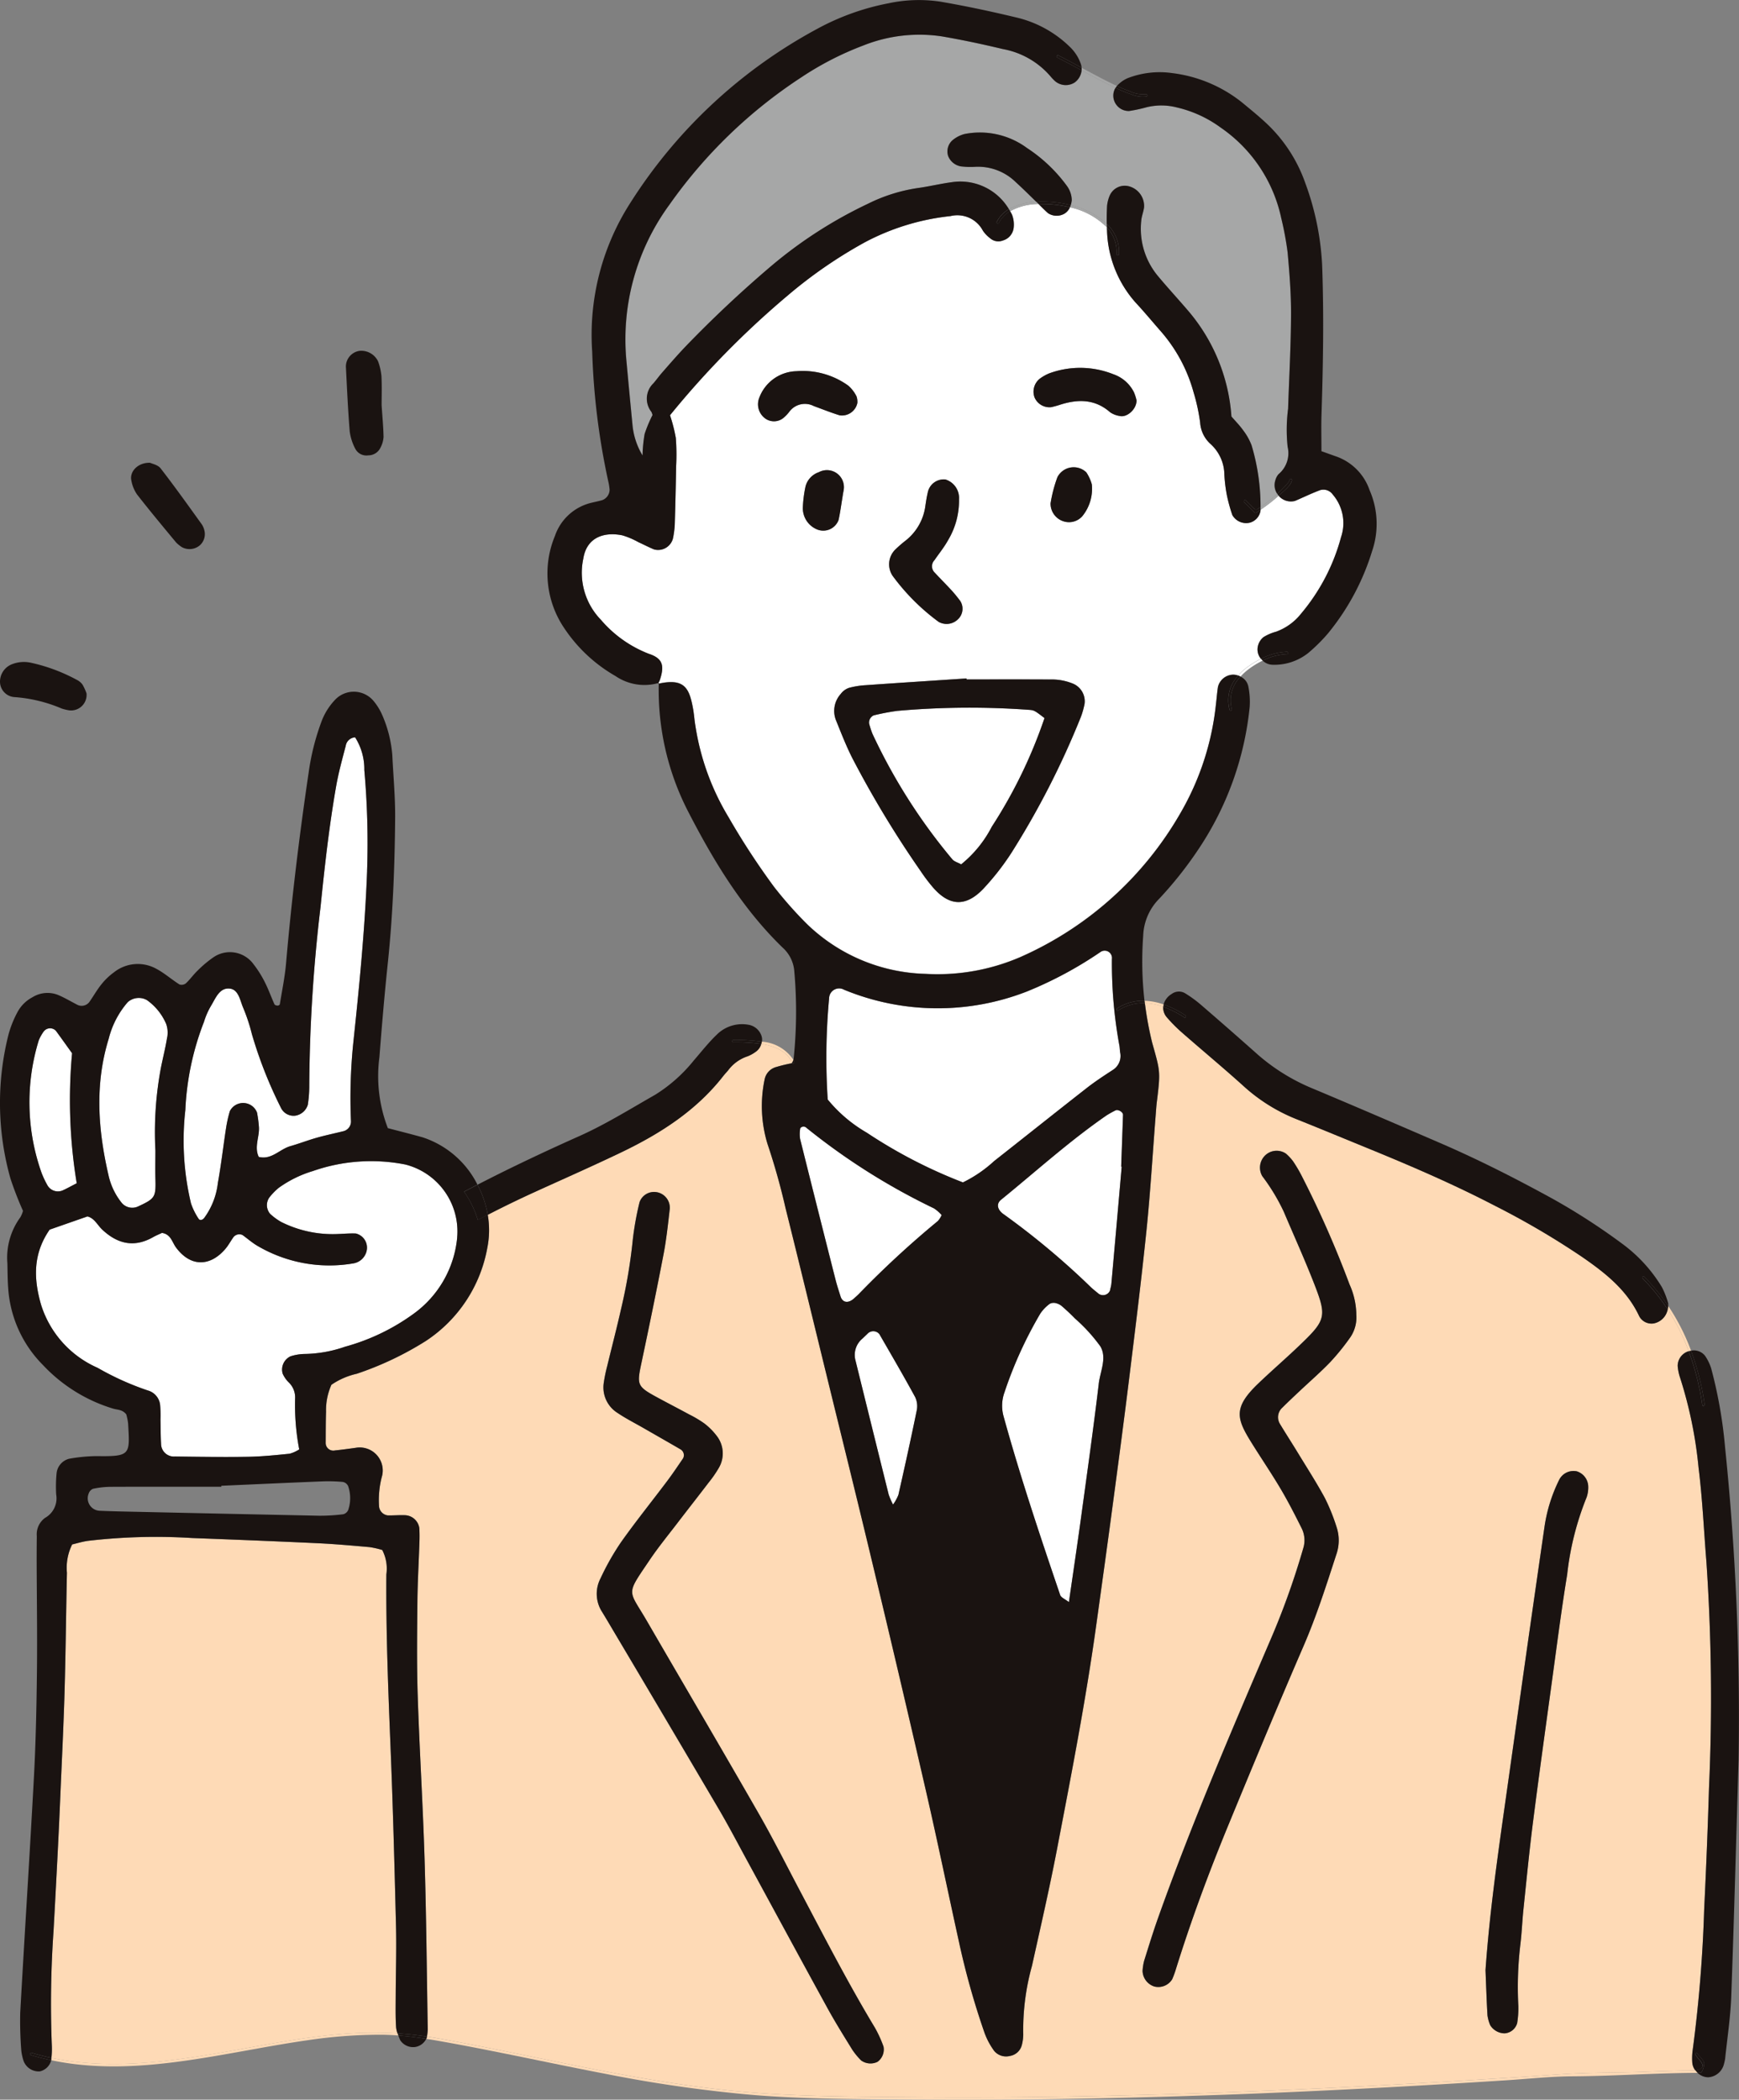
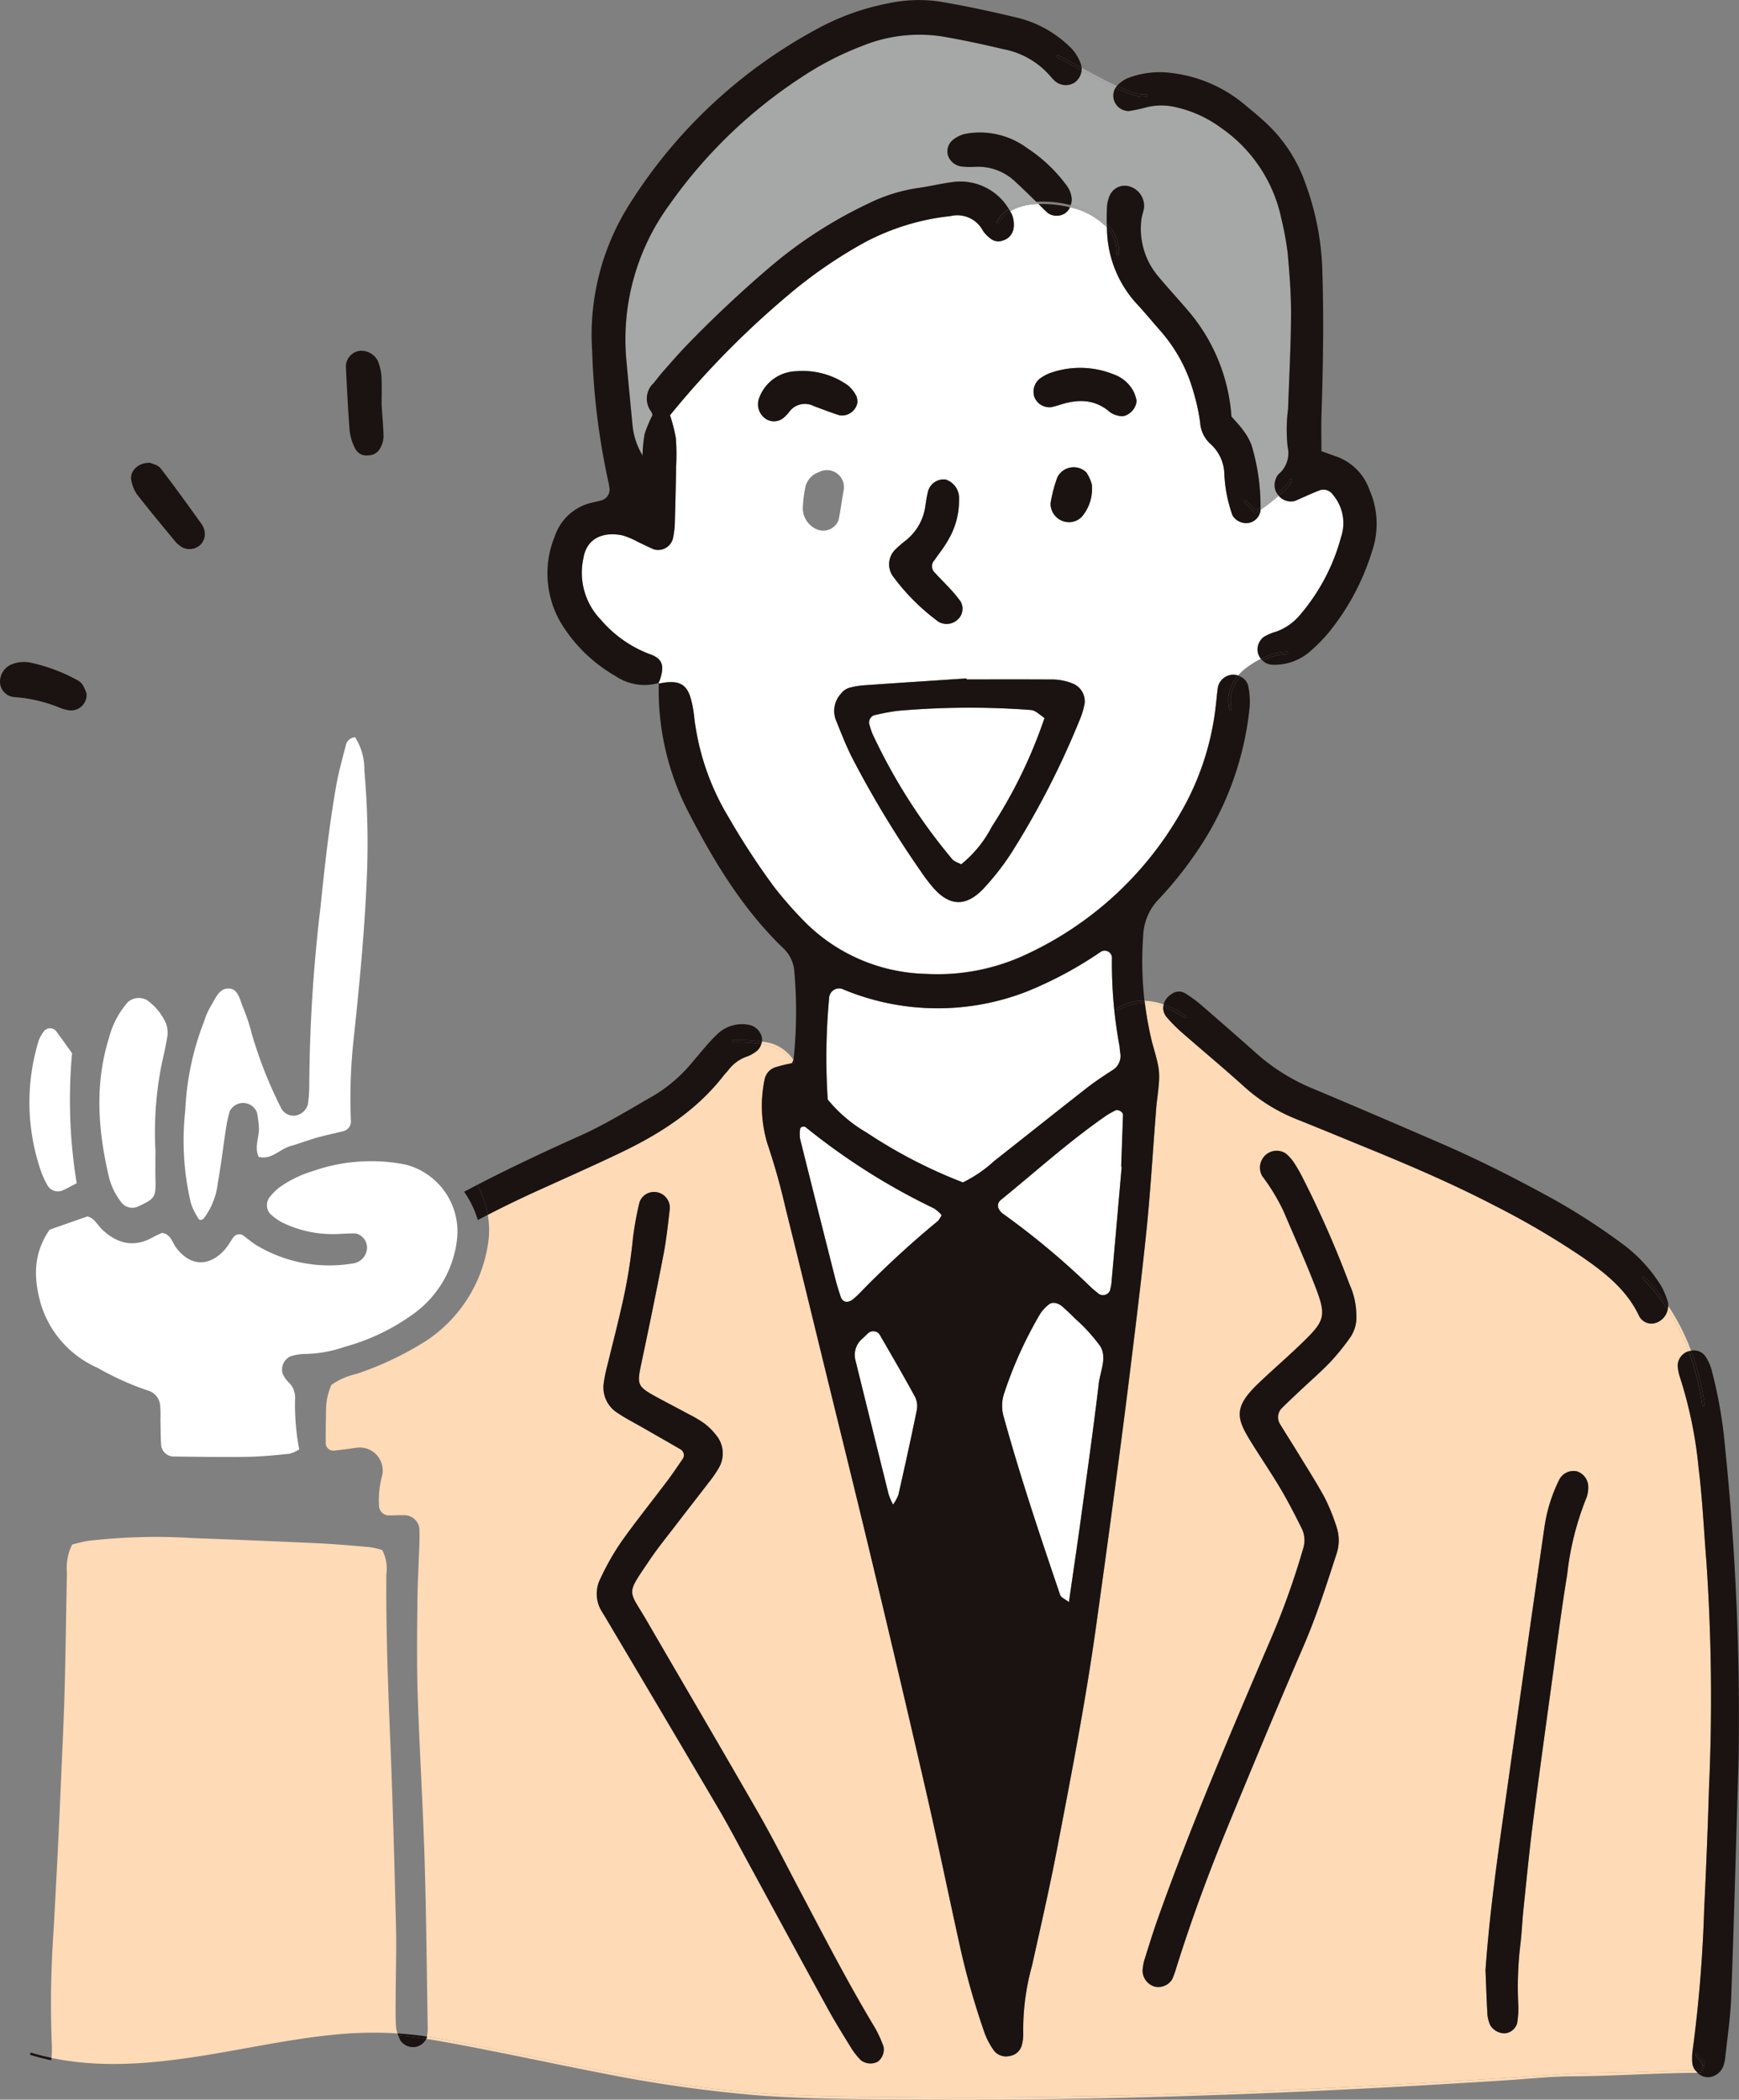
<svg xmlns="http://www.w3.org/2000/svg" width="198.836" height="240" viewBox="0 0 198.836 240">
  <rect x="0" y="0" width="198.836" height="240" fill="#808080" stroke="none" />
  <defs>
    <clipPath id="a">
      <rect width="198.836" height="240" fill="none" />
    </clipPath>
  </defs>
  <g clip-path="url(#a)">
    <path d="M387.776,301.022c.583.043.656.1,1.756.941a55.553,55.553,0,0,1-6.027,12.419,13.448,13.448,0,0,1-3.5,4.3c-.368-.2-.809-.315-1.03-.594a64.982,64.982,0,0,1-9.128-14.356,10.635,10.635,0,0,1-.366-1.13.908.908,0,0,1,.509-.944,25.755,25.755,0,0,1,2.719-.519,93.933,93.933,0,0,1,15.066-.116" transform="translate(-270.105 -219.885)" fill="#fff" />
    <path d="M256.361,141.228c.605-1.753.371-2.568-1.256-3.1a13.682,13.682,0,0,1-5.449-3.873,7.72,7.72,0,0,1-2.017-6.981c.4-2.523,2.477-3.087,4.478-2.673a9.036,9.036,0,0,1,1.821.775c.6.272,1.186.584,1.8.834a1.757,1.757,0,0,0,2.151-1.24,10.74,10.74,0,0,0,.21-1.571c.07-2.254.118-4.507.159-6.764a24.566,24.566,0,0,0-.04-3.179,18.457,18.457,0,0,0-.662-2.584A102.018,102.018,0,0,1,270.988,97.2a52.988,52.988,0,0,1,8.821-6.089,26.9,26.9,0,0,1,9.811-3.007,3.3,3.3,0,0,1,3.709,1.659,3.444,3.444,0,0,0,.812.855,1.419,1.419,0,0,0,1.484.274,1.711,1.711,0,0,0,1.224-1.431,3.122,3.122,0,0,0-.194-1.538c-.067-.129-.134-.258-.21-.382a6.8,6.8,0,0,1,3.246-.818c.36.352.713.721,1.092,1.052a1.794,1.794,0,0,0,1.874.046,1.571,1.571,0,0,0,.621-.726,8.493,8.493,0,0,1,4.225,2.294c0,.108.008.212.016.32a12.92,12.92,0,0,0,3.292,8.3c.992,1.065,1.917,2.189,2.878,3.281a17.693,17.693,0,0,1,3.722,6.933,21.856,21.856,0,0,1,.756,3.477,3.6,3.6,0,0,0,1.164,2.426,4.789,4.789,0,0,1,1.605,3.5,16.947,16.947,0,0,0,.285,2.361,18.277,18.277,0,0,0,.627,2.283,1.814,1.814,0,0,0,2.02.866,1.688,1.688,0,0,0,1.207-1.415v-.051a17.5,17.5,0,0,0,2.065-1.608.836.836,0,0,0,.062.075,1.839,1.839,0,0,0,1.8.522c.968-.409,1.917-.879,2.9-1.24a1.306,1.306,0,0,1,1.417.5,5.009,5.009,0,0,1,.957,4.868,22.685,22.685,0,0,1-4.569,8.746,6.43,6.43,0,0,1-2.859,2.068,5.353,5.353,0,0,0-1.447.624,1.872,1.872,0,0,0-.624.976,1.657,1.657,0,0,0,.339,1.5,10.843,10.843,0,0,0-1.627,1.006,6.136,6.136,0,0,0-.976.9,1.691,1.691,0,0,0-.605-.1,1.828,1.828,0,0,0-1.705,1.4c-.1.654-.148,1.315-.229,1.971a31.212,31.212,0,0,1-4.031,12.4,39.459,39.459,0,0,1-18.317,16.5,23.877,23.877,0,0,1-10.87,1.926,20.231,20.231,0,0,1-13.616-5.763,45.967,45.967,0,0,1-3.684-4.168,84.352,84.352,0,0,1-5.22-7.99,28.526,28.526,0,0,1-3.779-10.4c-.116-.654-.151-1.32-.269-1.971-.428-2.383-.992-3.523-3.924-2.88v-.086a.327.327,0,0,1-.048.013,1.471,1.471,0,0,0,.137-.255M310.9,109.174a5.625,5.625,0,0,0-.3-.939,4.129,4.129,0,0,0-2.34-2.049,10.249,10.249,0,0,0-7.393-.086,5.226,5.226,0,0,0-1.027.589,1.9,1.9,0,0,0-.605,2.133,1.854,1.854,0,0,0,1.907,1.124,11.457,11.457,0,0,0,1.143-.32c2.014-.613,3.91-.584,5.6.906a2.627,2.627,0,0,0,1.092.42c.8.207,1.92-.734,1.926-1.778m-6.21,13.24a4.957,4.957,0,0,0,1.092-3.649,4.779,4.779,0,0,0-.632-1.374,2.092,2.092,0,0,0-3.3.551,15.719,15.719,0,0,0-.785,3,2.118,2.118,0,0,0,1.5,2.055,2.032,2.032,0,0,0,2.127-.586m.261,21.439a2.187,2.187,0,0,0-1.245-2.27,6.341,6.341,0,0,0-2.711-.508c-3.179-.022-6.358-.008-9.536-.008,0-.038-.005-.075-.005-.113-3.835.253-7.667.5-11.5.769a9.356,9.356,0,0,0-1.952.312,1.98,1.98,0,0,0-.928.688,2.9,2.9,0,0,0-.559,2.974c.594,1.471,1.17,2.956,1.885,4.367a117.5,117.5,0,0,0,7.81,12.911,19.413,19.413,0,0,0,1.439,1.9c1.864,2.13,3.754,2.211,5.747.1a29.109,29.109,0,0,0,3.173-4.058,95.82,95.82,0,0,0,7.95-15.539,8.98,8.98,0,0,0,.433-1.525m-14.509-9.63a1.647,1.647,0,0,0,.274-2.149c-.315-.42-.645-.828-1-1.216-.624-.675-1.277-1.326-1.9-2a1,1,0,0,1-.03-1.417c.519-.761,1.113-1.479,1.554-2.283a8.787,8.787,0,0,0,1.256-4.685,2.209,2.209,0,0,0-1.546-2.251,1.857,1.857,0,0,0-2.025,1.474c-.121.511-.2,1.033-.277,1.552a6.048,6.048,0,0,1-2.316,4,13.648,13.648,0,0,0-1.183,1.041,2.368,2.368,0,0,0-.261,2.921,24.448,24.448,0,0,0,5.276,5.282,1.846,1.846,0,0,0,2.178-.264m-11.467-24.761a1.958,1.958,0,0,0-.1-.758,3.96,3.96,0,0,0-.936-1.218A8.91,8.91,0,0,0,272,105.834a4.654,4.654,0,0,0-4.233,3.02,2.009,2.009,0,0,0,.734,2.423,1.711,1.711,0,0,0,2.154-.221,4,4,0,0,0,.533-.576,2.214,2.214,0,0,1,2.816-.659c.982.355,1.95.748,2.947,1.054a1.8,1.8,0,0,0,2.028-1.415m-1.56,9.91a1.943,1.943,0,0,0-2.848-1.993,2.336,2.336,0,0,0-1.53,1.649,14.408,14.408,0,0,0-.3,2.326,2.622,2.622,0,0,0,1.53,2.525,1.864,1.864,0,0,0,2.552-1.038c.191-.858.3-1.735.533-3.138,0,0,0-.011.005-.019v0c.013-.056.038-.183.054-.309" transform="translate(-180.944 -63.405)" fill="#fff" />
    <path d="M432.691,587.171c-2.3-6.764-4.569-13.538-6.473-20.428a4.506,4.506,0,0,1,.1-2.73,47.048,47.048,0,0,1,4.1-9.012,4.479,4.479,0,0,1,1.086-1.121.963.963,0,0,1,.723-.065,1.655,1.655,0,0,1,.691.366c.5.436.984.885,1.444,1.364a19.067,19.067,0,0,1,2.926,3.206c.775,1.312-.019,2.851-.188,4.268-.61,5.126-1.334,10.238-2.033,15.351-.43,3.141-.9,6.277-1.38,9.609-.452-.352-.9-.519-1-.807" transform="translate(-311.473 -404.849)" fill="#fff" />
    <path d="M370.321,573.361a2.437,2.437,0,0,1,.177,1.53c-.659,3.222-1.369,6.433-2.095,9.639a5.007,5.007,0,0,1-.613,1.113,8.192,8.192,0,0,1-.5-1.149q-1.912-7.66-3.795-15.326a2.42,2.42,0,0,1,.791-2.493c.194-.18.379-.366.57-.543a.9.9,0,0,1,1.372.029c1.38,2.391,2.773,4.774,4.093,7.2" transform="translate(-265.679 -413.664)" fill="#fff" />
    <path d="M340.679,478.91a74.576,74.576,0,0,0,14.689,9.292,4.462,4.462,0,0,1,.869.764,2.775,2.775,0,0,1-.43.675,109.191,109.191,0,0,0-9.023,8.324c-.186.186-.385.36-.581.538-.651.584-1.3.481-1.528-.245-.2-.629-.406-1.258-.57-1.9q-2.041-8.056-4.058-16.12a3.8,3.8,0,0,1,.016-1.156c.005-.078.14-.186.231-.207a.515.515,0,0,1,.385.035" transform="translate(-248.567 -350.076)" fill="#fff" />
    <path d="M437.727,471.868c.288-.159.879.175.869.506-.065,1.974-.14,3.945-.21,5.916l.059.008q-.589,6.7-1.181,13.393c-.024.261-.11.514-.159.772a.868.868,0,0,1-1.286.368c-.3-.255-.621-.495-.906-.766a88.168,88.168,0,0,0-10.007-8.361c-.586-.414-.893-1.108-.25-1.63,3.988-3.243,7.8-6.7,12.043-9.63a10.874,10.874,0,0,1,1.027-.576" transform="translate(-310.191 -344.938)" fill="#fff" />
    <path d="M384.94,415.66a1.89,1.89,0,0,1-.863,2.041c-1,.648-2,1.3-2.937,2.036-3.55,2.773-7.068,5.58-10.607,8.364a14.91,14.91,0,0,1-3.566,2.437,56.537,56.537,0,0,1-10.994-5.685,16.264,16.264,0,0,1-4.467-3.792,73.535,73.535,0,0,1,.161-11.572,1.145,1.145,0,0,1,1.7-.979,28.071,28.071,0,0,0,20.926.2,44.623,44.623,0,0,0,8.385-4.5.834.834,0,0,1,1.32.783,52.229,52.229,0,0,0,.852,9.881c.048.261.048.527.083.79" transform="translate(-256.866 -295.381)" fill="#fff" />
    <path d="M17.392,439.905a58.694,58.694,0,0,0,.532,14.861c-.723.371-1.181.635-1.662.842a1.375,1.375,0,0,1-1.681-.6,10.576,10.576,0,0,1-.675-1.423,24.09,24.09,0,0,1-.32-15.162,4.916,4.916,0,0,1,.578-1.025.92.92,0,0,1,1.369-.07c.619.839,1.221,1.692,1.858,2.576" transform="translate(-9.152 -319.518)" fill="#fff" />
    <path d="M49.888,427.118A2.989,2.989,0,0,1,50,428.653c-.186,1.17-.481,2.321-.713,3.483a39.9,39.9,0,0,0-.629,9.45c0,1.054-.024,2.109,0,3.163.062,2.184-.011,2.318-2.033,3.254a1.58,1.58,0,0,1-1.788-.4,7.612,7.612,0,0,1-1.538-3.178c-1.208-5.207-1.589-10.424.024-15.631a10.081,10.081,0,0,1,2.173-4.168,1.894,1.894,0,0,1,2.189-.236,6.426,6.426,0,0,1,2.205,2.729" transform="translate(-30.885 -310.076)" fill="#fff" />
    <path d="M98.751,317.119a93.686,93.686,0,0,1,.317,11.526c-.247,6.629-.893,13.226-1.6,19.818a61.977,61.977,0,0,0-.25,8.738,1.139,1.139,0,0,1-.823,1.186c-1.027.255-2.068.471-3.087.759s-2.009.672-3.025.963c-1.224.349-2.143,1.595-3.606,1.226-.559-1.167.126-2.332.013-3.5a14.492,14.492,0,0,0-.21-1.56,1.7,1.7,0,0,0-3.109-.167,14.531,14.531,0,0,0-.43,1.917c-.323,2.095-.562,4.2-.939,6.285a8.341,8.341,0,0,1-1.571,4.015c-.218.261-.511.293-.64.07a7.5,7.5,0,0,1-.863-1.748,30.952,30.952,0,0,1-.645-10.669,31.484,31.484,0,0,1,2.127-10.069,8.618,8.618,0,0,1,.788-1.81c.538-.866.965-2.13,2.165-2,1,.1,1.173,1.342,1.525,2.173a20.423,20.423,0,0,1,1,3.014,49.5,49.5,0,0,0,3.348,8.471,1.6,1.6,0,0,0,1.651.855,1.789,1.789,0,0,0,1.4-1.232,13.926,13.926,0,0,0,.167-1.974,179.973,179.973,0,0,1,1.288-20.63c.471-4.618.982-9.227,1.783-13.8.272-1.56.7-3.1,1.1-4.634a1.152,1.152,0,0,1,1.073-.971,6.779,6.779,0,0,1,1.052,3.741" transform="translate(-57.095 -229.101)" fill="#fff" />
    <path d="M57.545,493.854a7.894,7.894,0,0,1,5.919,8.326,12.129,12.129,0,0,1-4.978,8.727,24.12,24.12,0,0,1-7.853,3.773,14.653,14.653,0,0,1-4.687.829,5.542,5.542,0,0,0-1.552.271,1.675,1.675,0,0,0-.887,1.98,3.34,3.34,0,0,0,.659.965,2.376,2.376,0,0,1,.766,1.761,27.11,27.11,0,0,0,.468,5.93,3.978,3.978,0,0,1-1.1.495c-1.584.159-3.173.323-4.763.35-2.786.043-5.575,0-8.361-.032a1.464,1.464,0,0,1-1.573-1.442c-.051-.925-.048-1.856-.067-2.781a13.627,13.627,0,0,0-.035-1.592,1.929,1.929,0,0,0-1.415-1.735,32.033,32.033,0,0,1-5.747-2.592,11.685,11.685,0,0,1-6.457-7.208c-.834-2.891-.976-5.755.982-8.584l4.322-1.511c.8.191,1.138.987,1.705,1.517,1.743,1.63,3.641,2.076,5.8.853.342-.193.71-.342,1.017-.487,1.022.148,1.159,1.068,1.606,1.667,1.775,2.383,4.039,2.076,5.664.137.339-.4.586-.882.9-1.312a.854.854,0,0,1,1.046-.247c.538.387,1.038.828,1.6,1.173a16.209,16.209,0,0,0,11.115,2.057,1.855,1.855,0,0,0,1.425-1.256,1.664,1.664,0,0,0-1.189-2.151c-.656-.03-1.318.032-1.974.056a13.161,13.161,0,0,1-6.548-1.366,6.857,6.857,0,0,1-1.272-.931,1.533,1.533,0,0,1-.124-1.831,6.848,6.848,0,0,1,1.095-1.137,13.127,13.127,0,0,1,3.913-1.926,20.174,20.174,0,0,1,10.582-.745" transform="translate(-11.188 -360.744)" fill="#fff" />
    <path d="M341.636,39.583c.215,2.375.406,4.765.393,7.148-.016,3.577-.218,7.156-.336,10.736a18.493,18.493,0,0,0-.054,4.357,3.122,3.122,0,0,1-1.046,3.13,1.762,1.762,0,0,0-.36.7,1.785,1.785,0,0,0,.218,1.544c-.086.078-.175.156-.264.234a17.153,17.153,0,0,1-1.643,1.272,24.262,24.262,0,0,0-1.025-7.065,6.814,6.814,0,0,0-.965-1.716c-.377-.535-.847-1.006-1.337-1.573a20.794,20.794,0,0,0-5.034-12.183c-1.119-1.3-2.283-2.571-3.386-3.889a8.445,8.445,0,0,1-1.893-6.29c.038-.519.258-1.025.325-1.546a2.331,2.331,0,0,0-1.675-2.388,1.872,1.872,0,0,0-2.272,1.089A4.067,4.067,0,0,0,321,34.28c-.032.686-.051,1.372-.035,2.055a9.168,9.168,0,0,0-4.115-2.143,3.179,3.179,0,0,0,.116-.578,2.863,2.863,0,0,0-.543-1.6,17.477,17.477,0,0,0-4.569-4.346,9.071,9.071,0,0,0-7.143-1.606,3.542,3.542,0,0,0-1.38.71,1.7,1.7,0,0,0-.506,1.791,1.908,1.908,0,0,0,1.458,1.2,8.88,8.88,0,0,0,1.581.054,6.152,6.152,0,0,1,4.693,1.745c.8.726,1.568,1.493,2.345,2.246a6.956,6.956,0,0,0-3.117.847,6.455,6.455,0,0,0-6.522-3.082c-1.312.172-2.606.495-3.918.672a19,19,0,0,0-5.666,1.788,50.7,50.7,0,0,0-11.015,7.076,134.7,134.7,0,0,0-9.859,9.254c-.917.957-1.783,1.966-2.66,2.961-.35.4-.662.828-1,1.232a2.427,2.427,0,0,0-.242,3.262,1.42,1.42,0,0,1,.132.377,15.126,15.126,0,0,0-.9,2.157,16.48,16.48,0,0,0-.239,2.458,8.255,8.255,0,0,1-1.156-3.547q-.343-3.566-.675-7.132a26.056,26.056,0,0,1,4.916-18,55.643,55.643,0,0,1,15.084-14.552,35.188,35.188,0,0,1,7.065-3.623,17.307,17.307,0,0,1,8.985-1.043c2.35.4,4.688.9,7.006,1.455a9.369,9.369,0,0,1,5.416,3.112,5.233,5.233,0,0,0,.549.57,1.885,1.885,0,0,0,2.219.132,1.949,1.949,0,0,0,.791-1.39c1.033.557,2.063,1.113,3.114,1.632.25.124.5.247.758.366a1.716,1.716,0,0,0-.2,1.312,1.764,1.764,0,0,0,1.753,1.337,16.832,16.832,0,0,0,1.928-.409,7.116,7.116,0,0,1,3.542.008A13.707,13.707,0,0,1,334,25.346a16.8,16.8,0,0,1,6.906,10.338,36.021,36.021,0,0,1,.726,3.9" transform="translate(-194.417 -10.746)" fill="#a6a7a7" />
    <path d="M295.07,548.335a8.677,8.677,0,0,1-1.208.04c-1.557.024-3.112.083-4.669.143-3.087.118-6.212.059-9.294.269q-9.448.649-18.9,1.17c-12.513.688-25.038,1.178-37.567,1.379q-9.359.153-18.715.067c-6.161-.056-12.355-.064-18.5-.605-11.793-1.041-23.284-4.036-34.913-6.11-.417-.073-.831-.14-1.245-.2,0-.013,0-.024.005-.038a6.073,6.073,0,0,0,.083-.791c-.11-6.5-.164-13-.363-19.5-.191-6.231-.581-12.46-.785-18.691-.116-3.577-.067-7.162-.032-10.744.022-2.253.159-4.507.231-6.763.019-.527.016-1.06-.013-1.587a1.717,1.717,0,0,0-1.619-1.474c-.659-.027-1.318.032-1.977.021a1.142,1.142,0,0,1-1.008-1.025,10.564,10.564,0,0,1,.358-3.542,2.631,2.631,0,0,0-3.023-3.155c-.788.113-1.576.221-2.367.3a.874.874,0,0,1-1.068-.839c.008-1.194,0-2.385.04-3.579a7.133,7.133,0,0,1,.616-3.087,8.348,8.348,0,0,1,2.894-1.259,36.6,36.6,0,0,0,7.89-3.741,16.163,16.163,0,0,0,7.043-10.666,10.227,10.227,0,0,0,.046-3.771q2.739-1.408,5.548-2.687c3.254-1.479,6.527-2.923,9.751-4.47,4.456-2.141,8.565-4.771,11.655-8.743.164-.209.35-.4.519-.6a4.534,4.534,0,0,1,2.213-1.611,4.076,4.076,0,0,0,1.027-.581,1.591,1.591,0,0,0,.559-.842c1.509.245,2.931.812,3.526,2.135-.011.021-.022.046-.032.073a18.016,18.016,0,0,0-1.778.43,1.834,1.834,0,0,0-1.318,1.374,14.847,14.847,0,0,0,.323,7.425,75.434,75.434,0,0,1,2.047,7.272c1.638,6.557,3.227,13.124,4.835,19.688,1.7,6.955,3.429,13.9,5.094,20.866q3.142,13.154,6.188,26.331c1.3,5.685,2.482,11.4,3.738,17.1a88.681,88.681,0,0,0,2.907,10.332,8.318,8.318,0,0,0,1.111,2.079,1.772,1.772,0,0,0,1.8.57,1.68,1.68,0,0,0,1.363-1.269,4.913,4.913,0,0,0,.156-1.173,27.253,27.253,0,0,1,1-7.864c.974-4.4,1.99-8.8,2.84-13.221,1.651-8.592,3.327-17.185,4.526-25.858.6-4.335,1.208-8.67,1.786-13.008.67-5,1.334-9.991,1.952-14.993.7-5.661,1.4-11.322,1.987-16.994.446-4.354.7-8.727,1.046-13.092.043-.527.073-1.06.137-1.584.433-3.5.387-3.483-.53-6.745a39.682,39.682,0,0,1-.807-4.3c-.013-.078-.024-.159-.035-.237a6.977,6.977,0,0,1,2.1.414,1.677,1.677,0,0,0,.436,1.232,17.642,17.642,0,0,0,1.673,1.686c2.393,2.095,4.846,4.123,7.2,6.258a19.905,19.905,0,0,0,6.056,3.719c2.826,1.135,5.642,2.3,8.461,3.453,4.784,1.958,9.52,4.01,14.111,6.4a92.234,92.234,0,0,1,9.934,5.828c2.638,1.823,5.126,3.76,6.54,6.769a1.592,1.592,0,0,0,1.667.847,2.027,2.027,0,0,0,1.6-1.6,24.253,24.253,0,0,1,2.4,4.773,1.848,1.848,0,0,0-.266.1,1.761,1.761,0,0,0-.992,1.581,5.721,5.721,0,0,0,.218,1.162,48.807,48.807,0,0,1,2.173,10.488c.446,3.558.6,7.135.893,10.7a229.583,229.583,0,0,1,.3,25.847q-.214,6.959-.554,13.915a157.926,157.926,0,0,1-1.334,16.246,7.014,7.014,0,0,0-.03,1.189,1.677,1.677,0,0,0,.339.957m-12.231-66.644a1.869,1.869,0,0,0-1.294-1.8,1.833,1.833,0,0,0-2.006.923,17.821,17.821,0,0,0-1.681,5.279q-1.23,8.451-2.426,16.91-1.037,7.277-2.057,14.555c-.912,6.427-1.823,12.855-2.283,19.347.07,1.718.124,3.437.223,5.153a4.393,4.393,0,0,0,.317,1.143,1.965,1.965,0,0,0,1.641.928,1.6,1.6,0,0,0,1.439-1.167,10.451,10.451,0,0,0,.134-1.96,40.86,40.86,0,0,1,.245-7.14c.156-1.315.2-2.644.344-3.961.344-3.292.662-6.589,1.081-9.872.686-5.387,1.436-10.765,2.173-16.144.559-4.069,1.076-8.143,1.74-12.193a33.069,33.069,0,0,1,2.224-8.832,3.446,3.446,0,0,0,.186-1.164m-27.248-17.066a4.048,4.048,0,0,0,.726-2.687,8.639,8.639,0,0,0-.777-3.424,116.176,116.176,0,0,0-5.454-12.374,15.9,15.9,0,0,0-1.011-1.713,5.613,5.613,0,0,0-.812-.866,1.894,1.894,0,0,0-1.877-.135,1.938,1.938,0,0,0-.823,2.711,22.7,22.7,0,0,1,2.463,4.077c1.14,2.687,2.345,5.346,3.41,8.063,1.546,3.942,1.441,4.289-1.665,7.258-1.536,1.466-3.146,2.854-4.679,4.322-2.832,2.708-2.48,3.958-.853,6.6,1.113,1.8,2.318,3.561,3.4,5.384.877,1.479,1.662,3.015,2.431,4.556a3.069,3.069,0,0,1,.172,2.3,88.319,88.319,0,0,1-3.913,10.841c-4.437,10.365-8.88,20.732-12.667,31.357-.578,1.625-1.084,3.273-1.6,4.916a6.06,6.06,0,0,0-.186,1.17,1.932,1.932,0,0,0,1.326,1.78,1.859,1.859,0,0,0,2.06-.82,10.469,10.469,0,0,0,.411-1.113c1.735-5.578,3.762-11.05,5.986-16.448,2.832-6.869,5.682-13.729,8.63-20.547,1.479-3.418,2.6-6.947,3.749-10.475a4.821,4.821,0,0,0,.013-3.13,22.153,22.153,0,0,0-1.337-3.308c-.947-1.748-2.028-3.424-3.063-5.123-.688-1.132-1.412-2.246-2.095-3.38a1.463,1.463,0,0,1,.3-1.813c.656-.659,1.334-1.291,2.012-1.928,1.159-1.092,2.367-2.138,3.469-3.284a26.2,26.2,0,0,0,2.248-2.77m-54.01,82.75a1.743,1.743,0,0,0,.68-1.737,13.711,13.711,0,0,0-.984-2.157c-3.085-5.112-5.809-10.424-8.6-15.7-1.549-2.929-3.036-5.9-4.685-8.773-4.222-7.363-8.528-14.679-12.788-22.02-2.133-3.676-2.455-2.864.328-6.984.963-1.425,2.057-2.767,3.106-4.133,1.21-1.581,2.439-3.144,3.647-4.725a12.894,12.894,0,0,0,1.132-1.635,3.26,3.26,0,0,0-.272-3.735,7.3,7.3,0,0,0-1.4-1.385,12.937,12.937,0,0,0-1.708-1.011c-1.167-.635-2.345-1.24-3.512-1.872-2.458-1.328-2.482-1.458-1.942-4.015.879-4.15,1.735-8.3,2.536-12.47.325-1.689.5-3.407.7-5.118a1.8,1.8,0,0,0-1.584-1.942,1.759,1.759,0,0,0-1.869,1.159,34.548,34.548,0,0,0-.772,4.292,60.685,60.685,0,0,1-1.323,7.84c-.492,2.2-1.065,4.378-1.595,6.57a17.282,17.282,0,0,0-.4,1.942,3.436,3.436,0,0,0,1.562,3.434c.984.667,2.057,1.2,3.09,1.8,1.377.791,2.759,1.576,4.133,2.377a.772.772,0,0,1,.282,1.025c-.6.871-1.186,1.753-1.823,2.6-1.753,2.332-3.588,4.607-5.274,6.987a29.112,29.112,0,0,0-2.345,4.139,3.81,3.81,0,0,0,.172,3.808c.484.791.955,1.592,1.428,2.391q5.978,10.1,11.949,20.208c1.14,1.944,2.184,3.945,3.262,5.925,3.044,5.588,6.07,11.19,9.136,16.771.893,1.624,1.877,3.2,2.853,4.782a7.851,7.851,0,0,0,1.006,1.213,1.825,1.825,0,0,0,1.874.153" transform="translate(-101.24 -311.705)" fill="#fedab6" />
    <path d="M61.114,709.285a2.671,2.671,0,0,0,.164.737,44.382,44.382,0,0,0-6.758.1c-3.813.339-7.587,1.054-11.352,1.732-7.073,1.27-14.372,2.463-21.461.966a9.519,9.519,0,0,0,.048-1.355,120.085,120.085,0,0,1,.191-13.127q.246-4.373.465-8.743.173-3.38.315-6.761c.169-3.975.371-7.952.484-11.93.129-4.51.172-9.02.269-13.533a5.978,5.978,0,0,1,.6-3.235c.527-.124,1.156-.317,1.8-.409A66.666,66.666,0,0,1,37.8,653.4c4.774.18,9.547.368,14.318.592,1.987.094,3.969.272,5.954.447a10.267,10.267,0,0,1,1.458.328A4.62,4.62,0,0,1,60,657.558c-.048,6.5.2,13,.468,19.5.282,6.893.463,13.791.635,20.689.065,2.651-.024,5.306-.035,7.96-.005,1.194-.032,2.388.043,3.579" transform="translate(-15.826 -477.598)" fill="#fedab6" />
    <path d="M719.528,580.26a29.345,29.345,0,0,0-1.557-6.142,1.733,1.733,0,0,1,.266-.059,29.608,29.608,0,0,1,1.549,6.132c.027.169-.234.242-.258.07" transform="translate(-524.886 -419.676)" fill="#1a1311" />
    <path d="M720.99,872.55c.191.325.791.766.766,1.2-.013.253-.161,1.017-.479,1.017-.091,0-.183,0-.274,0a1.952,1.952,0,0,1-.264-.3c.608-.081,1.116-.309.675-.933-.212-.3-.471-.538-.656-.858a.134.134,0,0,1,.231-.134" transform="translate(-526.909 -637.846)" fill="#1a1311" />
    <path d="M716.342,580.129A29.609,29.609,0,0,0,714.793,574a1.628,1.628,0,0,1,1.614.6,5.509,5.509,0,0,1,.686,1.409,52.4,52.4,0,0,1,1.589,9,301.3,301.3,0,0,1,1.549,35.757c-.275,9.012-.511,18.029-.839,27.041-.089,2.38-.451,4.752-.7,7.124a5.941,5.941,0,0,1-.18.772,1.979,1.979,0,0,1-1.77,1.353,1.827,1.827,0,0,1-1.208-.508c.091,0,.183,0,.274,0,.317,0,.465-.764.479-1.017.024-.436-.576-.877-.766-1.2a.134.134,0,0,0-.231.134c.186.32.444.556.656.858.441.624-.067.852-.675.933a1.678,1.678,0,0,1-.339-.957,7.014,7.014,0,0,1,.03-1.189,157.917,157.917,0,0,0,1.334-16.246q.343-6.955.554-13.915a229.576,229.576,0,0,0-.3-25.847c-.293-3.566-.446-7.143-.893-10.7a48.818,48.818,0,0,0-2.173-10.488,5.721,5.721,0,0,1-.218-1.162,1.761,1.761,0,0,1,.992-1.581,1.848,1.848,0,0,1,.266-.1,29.344,29.344,0,0,1,1.557,6.142c.024.172.285.1.258-.07" transform="translate(-521.442 -419.615)" fill="#1a1311" />
    <path d="M709.111,555.069a24.319,24.319,0,0,1,2.606,5.107,1.709,1.709,0,0,0-.266.059,24.26,24.26,0,0,0-2.4-4.773,1.894,1.894,0,0,0,.059-.393" transform="translate(-518.366 -405.793)" fill="#fedab6" />
    <path d="M698.474,542.53a22.6,22.6,0,0,1,2.735,3.343,1.892,1.892,0,0,1-.059.393,22.725,22.725,0,0,0-2.867-3.545.135.135,0,0,1,.191-.191" transform="translate(-510.464 -396.597)" fill="#1a1311" />
    <path d="M642.034,625.253a1.869,1.869,0,0,1,1.294,1.8,3.445,3.445,0,0,1-.186,1.164,33.068,33.068,0,0,0-2.224,8.832c-.664,4.05-1.181,8.124-1.74,12.193-.737,5.379-1.487,10.757-2.173,16.144-.42,3.284-.737,6.581-1.081,9.872-.14,1.318-.188,2.646-.344,3.962a40.855,40.855,0,0,0-.245,7.14,10.459,10.459,0,0,1-.135,1.961,1.6,1.6,0,0,1-1.439,1.167,1.964,1.964,0,0,1-1.64-.928,4.383,4.383,0,0,1-.317-1.143c-.1-1.716-.153-3.434-.223-5.153.46-6.492,1.372-12.919,2.283-19.347q1.033-7.277,2.057-14.555,1.2-8.459,2.426-16.91a17.822,17.822,0,0,1,1.681-5.279,1.833,1.833,0,0,1,2.006-.923" transform="translate(-461.729 -457.07)" fill="#1a1311" />
    <path d="M510.188,507.806a4.047,4.047,0,0,1-.726,2.687,26.166,26.166,0,0,1-2.248,2.77c-1.1,1.146-2.31,2.192-3.469,3.284-.678.637-1.355,1.27-2.012,1.928a1.462,1.462,0,0,0-.3,1.813c.683,1.135,1.406,2.249,2.095,3.38,1.035,1.7,2.116,3.375,3.063,5.123a22.17,22.17,0,0,1,1.337,3.308,4.822,4.822,0,0,1-.013,3.131c-1.146,3.528-2.27,7.056-3.749,10.475-2.948,6.818-5.8,13.678-8.63,20.546-2.224,5.4-4.252,10.87-5.986,16.448a10.445,10.445,0,0,1-.411,1.113,1.86,1.86,0,0,1-2.06.82,1.932,1.932,0,0,1-1.326-1.78,6.056,6.056,0,0,1,.186-1.17c.516-1.643,1.022-3.292,1.6-4.916,3.786-10.625,8.229-20.993,12.667-31.357a88.314,88.314,0,0,0,3.913-10.84,3.069,3.069,0,0,0-.172-2.3c-.769-1.541-1.554-3.077-2.431-4.556-1.081-1.823-2.286-3.579-3.4-5.384-1.627-2.638-1.979-3.888.852-6.6,1.533-1.468,3.144-2.856,4.679-4.322,3.106-2.969,3.211-3.316,1.665-7.258-1.065-2.716-2.27-5.376-3.41-8.063a22.712,22.712,0,0,0-2.463-4.077,1.937,1.937,0,0,1,.823-2.711,1.894,1.894,0,0,1,1.877.134,5.615,5.615,0,0,1,.812.866,15.869,15.869,0,0,1,1.011,1.713,116.111,116.111,0,0,1,5.454,12.374,8.638,8.638,0,0,1,.777,3.423" transform="translate(-355.111 -357.573)" fill="#1a1311" />
    <path d="M477.066,34.692a16.717,16.717,0,0,1-1.928.409,1.764,1.764,0,0,1-1.753-1.337,1.716,1.716,0,0,1,.2-1.312,18.531,18.531,0,0,0,1.823.748,3.337,3.337,0,0,0,1.71.239c.169-.035.1-.3-.073-.258a3.579,3.579,0,0,1-1.831-.333c-.5-.177-.987-.387-1.468-.613a2.155,2.155,0,0,1,.247-.247,3.46,3.46,0,0,1,.99-.643,10.14,10.14,0,0,1,5.08-.578,15.883,15.883,0,0,1,7.968,3.338c.92.761,1.85,1.511,2.724,2.323a17.128,17.128,0,0,1,4.537,6.925,31.52,31.52,0,0,1,1.918,9.313c.212,5.7.116,11.405-.07,17.109-.043,1.318-.008,2.638-.008,4.209.723.258,1.218.441,1.716.613a6.22,6.22,0,0,1,3.787,3.835,9.616,9.616,0,0,1,.29,6.976,27.532,27.532,0,0,1-5.04,9.4,19.415,19.415,0,0,1-2.251,2.235,6.219,6.219,0,0,1-4.069,1.355,1.7,1.7,0,0,1-1.151-.471,6.757,6.757,0,0,1,2.8-.748.135.135,0,0,0,0-.269,7.134,7.134,0,0,0-2.993.812,1.657,1.657,0,0,1-.339-1.5,1.873,1.873,0,0,1,.624-.976,5.352,5.352,0,0,1,1.447-.624,6.43,6.43,0,0,0,2.859-2.068A22.684,22.684,0,0,0,499.38,83.8a5.009,5.009,0,0,0-.957-4.868,1.306,1.306,0,0,0-1.417-.5c-.987.36-1.936.831-2.9,1.24a1.839,1.839,0,0,1-1.8-.522.826.826,0,0,1-.062-.075c.073-.062.145-.129.215-.194.39-.36,1.213-.99,1.294-1.573.024-.169-.234-.242-.258-.07-.038.272-.325.524-.495.718a11.265,11.265,0,0,1-.92.906,1.785,1.785,0,0,1-.218-1.544,1.763,1.763,0,0,1,.36-.7,3.122,3.122,0,0,0,1.046-3.13,18.493,18.493,0,0,1,.054-4.357c.118-3.579.32-7.159.336-10.736.013-2.383-.177-4.774-.393-7.148a36.007,36.007,0,0,0-.726-3.9,16.8,16.8,0,0,0-6.906-10.338,13.711,13.711,0,0,0-5.018-2.313,7.116,7.116,0,0,0-3.542-.008" transform="translate(-346.04 -22.413)" fill="#1a1311" />
    <path d="M543.011,205.234a11.273,11.273,0,0,0,.92-.906c.169-.194.457-.446.495-.718.024-.172.282-.1.258.07-.081.584-.9,1.213-1.294,1.573-.07.065-.143.132-.215.194a1.952,1.952,0,0,1-.164-.212" transform="translate(-396.978 -148.781)" fill="#1a1311" />
    <path d="M536.122,277.821a7.132,7.132,0,0,1,2.993-.812.135.135,0,0,1,0,.269,6.756,6.756,0,0,0-2.8.748,1.711,1.711,0,0,1-.191-.2" transform="translate(-391.942 -202.513)" fill="#1a1311" />
    <path d="M537.564,210.152c.089-.078.177-.156.264-.234a1.962,1.962,0,0,0,.164.212,17.507,17.507,0,0,1-2.065,1.608c0-.1-.005-.21-.005-.315a17.16,17.16,0,0,0,1.643-1.272" transform="translate(-391.795 -153.464)" fill="#a6a7a7" />
    <path d="M529.846,213.412c.3.3.428.183.748-.035.03-.019.059-.04.086-.059,0,.1,0,.21.005.315-.172.116-.344.229-.522.336a.13.13,0,0,1-.161-.022l-1.21-1.21a.133.133,0,0,1,.188-.188q.436.432.866.863" transform="translate(-386.554 -155.359)" fill="#1a1311" />
-     <path d="M529.236,280.232a9.555,9.555,0,0,0-1.45.863,6.709,6.709,0,0,0-1.078.957,1.942,1.942,0,0,0-.266-.116,6.135,6.135,0,0,1,.976-.9,10.838,10.838,0,0,1,1.627-1.006,1.718,1.718,0,0,0,.191.2" transform="translate(-384.865 -204.72)" fill="#fff" />
    <path d="M522.36,291.03a4.1,4.1,0,0,1,.987-3.9,1.944,1.944,0,0,1,.266.116,3.83,3.83,0,0,0-1,3.714.134.134,0,0,1-.258.073" transform="translate(-381.77 -209.91)" fill="#1a1311" />
    <path d="M332.5,324.894c-.145.091-.011.325.137.231a5.182,5.182,0,0,1,3.023-.823c.011.078.022.159.035.237a39.679,39.679,0,0,0,.807,4.3c.917,3.262.963,3.249.53,6.745-.065.524-.094,1.057-.137,1.584-.342,4.365-.6,8.738-1.046,13.092-.584,5.672-1.291,11.333-1.987,16.994-.619,5-1.283,10-1.952,14.993-.578,4.338-1.186,8.673-1.786,13.008-1.2,8.673-2.875,17.265-4.526,25.857-.85,4.424-1.866,8.821-2.84,13.221a27.254,27.254,0,0,0-1,7.864,4.916,4.916,0,0,1-.156,1.173,1.68,1.68,0,0,1-1.363,1.269,1.772,1.772,0,0,1-1.8-.57,8.316,8.316,0,0,1-1.111-2.079,88.677,88.677,0,0,1-2.907-10.332c-1.256-5.7-2.434-11.411-3.738-17.1q-3.03-13.184-6.188-26.331c-1.665-6.963-3.391-13.912-5.094-20.866-1.608-6.565-3.2-13.132-4.835-19.688a75.432,75.432,0,0,0-2.047-7.272,14.848,14.848,0,0,1-.323-7.425,1.834,1.834,0,0,1,1.318-1.374,17.961,17.961,0,0,1,1.778-.43c.011-.027.021-.051.032-.072a.282.282,0,0,1,.013.029c.07.159.3.022.231-.134q-.048-.113-.1-.218a.647.647,0,0,0,.04-.143,52.2,52.2,0,0,0,.078-9.916,4.039,4.039,0,0,0-1.358-2.783c-4.634-4.5-7.92-9.966-10.835-15.633a30.308,30.308,0,0,1-3.308-14.512c2.931-.643,3.5.5,3.924,2.88.118.651.153,1.318.269,1.971a28.525,28.525,0,0,0,3.778,10.4,84.391,84.391,0,0,0,5.22,7.99,46.04,46.04,0,0,0,3.684,4.168,20.232,20.232,0,0,0,13.616,5.763,23.877,23.877,0,0,0,10.87-1.926,39.46,39.46,0,0,0,18.317-16.5,31.212,31.212,0,0,0,4.031-12.4c.081-.656.126-1.318.229-1.971a1.828,1.828,0,0,1,1.705-1.4,1.686,1.686,0,0,1,.605.1,4.1,4.1,0,0,0-.987,3.9.134.134,0,0,0,.258-.073,3.829,3.829,0,0,1,1-3.714,1.6,1.6,0,0,1,.89,1.113,8.8,8.8,0,0,1,.156,2.353,35.571,35.571,0,0,1-5.882,16.3,43.83,43.83,0,0,1-4.44,5.6,6.308,6.308,0,0,0-1.853,4.252,39.681,39.681,0,0,0,.148,7.433,5.426,5.426,0,0,0-3.12.863m.247,4.233a52.235,52.235,0,0,1-.852-9.881.834.834,0,0,0-1.32-.783,44.609,44.609,0,0,1-8.385,4.5,28.067,28.067,0,0,1-20.926-.2,1.145,1.145,0,0,0-1.705.979,73.535,73.535,0,0,0-.161,11.572,16.263,16.263,0,0,0,4.467,3.792,56.537,56.537,0,0,0,10.994,5.685,14.92,14.92,0,0,0,3.566-2.437c3.539-2.783,7.057-5.591,10.607-8.364.939-.731,1.939-1.388,2.937-2.036a1.89,1.89,0,0,0,.863-2.041c-.035-.263-.035-.53-.083-.79m.414,7.947c.011-.331-.581-.664-.869-.506a10.854,10.854,0,0,0-1.027.575c-4.238,2.929-8.055,6.387-12.043,9.63-.643.522-.336,1.216.25,1.63a88.228,88.228,0,0,1,10.007,8.361c.285.272.6.511.906.766a.868.868,0,0,0,1.286-.368c.048-.258.134-.511.159-.772q.6-6.7,1.181-13.393l-.059-.008c.07-1.971.145-3.943.21-5.917m-2.775,30.734c.169-1.418.963-2.956.188-4.268a19.056,19.056,0,0,0-2.926-3.206c-.46-.479-.947-.928-1.444-1.363a1.651,1.651,0,0,0-.691-.366.965.965,0,0,0-.723.065,4.482,4.482,0,0,0-1.086,1.121,47.048,47.048,0,0,0-4.1,9.012,4.507,4.507,0,0,0-.1,2.73c1.9,6.89,4.174,13.664,6.473,20.428.1.288.546.455,1,.807.481-3.332.949-6.468,1.38-9.609.7-5.112,1.423-10.225,2.033-15.35M312,349.2a2.771,2.771,0,0,0,.43-.675,4.46,4.46,0,0,0-.869-.763,74.587,74.587,0,0,1-14.689-9.292.514.514,0,0,0-.385-.035c-.091.022-.226.129-.231.207a3.8,3.8,0,0,0-.016,1.156q2.009,8.064,4.058,16.12c.164.64.371,1.269.57,1.9.226.726.877.828,1.528.245.2-.178.4-.352.581-.538A109.178,109.178,0,0,1,312,349.2m-2.42,21.662a2.436,2.436,0,0,0-.177-1.53c-1.32-2.426-2.714-4.808-4.093-7.2a.9.9,0,0,0-1.372-.029c-.191.177-.377.363-.57.543a2.42,2.42,0,0,0-.791,2.493q1.892,7.665,3.795,15.326a8.182,8.182,0,0,0,.5,1.148,5,5,0,0,0,.613-1.113c.726-3.206,1.436-6.417,2.095-9.639" transform="translate(-204.762 -209.638)" fill="#1a1311" />
    <path d="M497.093,428.162c.145.094.011.328-.135.231a11.189,11.189,0,0,0-2.407-1.215,1.876,1.876,0,0,1,.046-.269,11.246,11.246,0,0,1,2.5,1.253" transform="translate(-361.551 -312.1)" fill="#1a1311" />
    <path d="M496.65,426.075a17.675,17.675,0,0,1-1.673-1.686,1.677,1.677,0,0,1-.436-1.232,11.175,11.175,0,0,1,2.407,1.216c.145.1.28-.137.134-.231a11.246,11.246,0,0,0-2.5-1.254,2.049,2.049,0,0,1,.933-1.2,1.383,1.383,0,0,1,1.5-.094,14.043,14.043,0,0,1,1.915,1.4q3.163,2.727,6.28,5.5a22.6,22.6,0,0,0,6.368,3.983c4.886,2.047,9.751,4.147,14.616,6.248,4.381,1.89,8.633,4.05,12.817,6.344a73.475,73.475,0,0,1,8.009,5.169,17.166,17.166,0,0,1,4.534,4.951,9.284,9.284,0,0,1,.729,1.872,2.251,2.251,0,0,1,0,.3,22.593,22.593,0,0,0-2.735-3.343.135.135,0,0,0-.191.191,22.718,22.718,0,0,1,2.867,3.545,2.027,2.027,0,0,1-1.6,1.6,1.592,1.592,0,0,1-1.667-.847c-1.415-3.01-3.9-4.946-6.54-6.769a92.17,92.17,0,0,0-9.934-5.828c-4.591-2.385-9.326-4.437-14.111-6.4-2.818-1.151-5.634-2.318-8.461-3.453a19.912,19.912,0,0,1-6.056-3.719c-2.359-2.136-4.811-4.163-7.2-6.258" transform="translate(-361.541 -308.079)" fill="#1a1311" />
    <path d="M488.785,425.775a1.868,1.868,0,0,0-.046.269,6.984,6.984,0,0,0-2.1-.414c-.016-.091-.03-.18-.04-.272a7.267,7.267,0,0,1,2.184.417" transform="translate(-355.739 -310.966)" fill="#fedab6" />
    <path d="M474.832,426.217a5.426,5.426,0,0,1,3.12-.863c.011.091.024.18.04.272a5.184,5.184,0,0,0-3.023.823c-.148.094-.282-.14-.137-.231" transform="translate(-347.089 -310.961)" fill="#1a1311" />
    <path d="M450.9,159.132a5.622,5.622,0,0,1,.3.939c-.005,1.043-1.127,1.985-1.926,1.778a2.627,2.627,0,0,1-1.092-.42c-1.692-1.49-3.588-1.519-5.6-.906a11.459,11.459,0,0,1-1.143.32,1.854,1.854,0,0,1-1.907-1.124,1.9,1.9,0,0,1,.605-2.133,5.228,5.228,0,0,1,1.027-.589,10.249,10.249,0,0,1,7.393.086,4.129,4.129,0,0,1,2.34,2.049" transform="translate(-321.248 -114.302)" fill="#1a1311" />
    <path d="M477.786,37.723a3.337,3.337,0,0,1-1.71-.239,18.525,18.525,0,0,1-1.823-.748,1.75,1.75,0,0,1,.161-.218c.481.226.968.436,1.468.613a3.579,3.579,0,0,0,1.831.333c.169-.038.242.223.073.258" transform="translate(-346.711 -26.697)" fill="#1a1311" />
    <path d="M471.674,98.609a4.113,4.113,0,0,0-1.116-3.06c-.008-.134-.013-.266-.016-.4a4.384,4.384,0,0,1,1.4,3.461c-.008.172-.277.172-.269,0" transform="translate(-343.998 -69.56)" fill="#1a1311" />
    <path d="M471.658,86.766c-.008.172.261.172.269,0a4.384,4.384,0,0,0-1.4-3.461c-.016-.683,0-1.369.035-2.055a4.065,4.065,0,0,1,.285-1.135,1.872,1.872,0,0,1,2.273-1.089,2.331,2.331,0,0,1,1.675,2.388c-.067.522-.288,1.027-.325,1.546a8.445,8.445,0,0,0,1.893,6.29c1.1,1.318,2.267,2.584,3.386,3.889a20.793,20.793,0,0,1,5.034,12.183c.489.567.96,1.038,1.337,1.573a6.817,6.817,0,0,1,.965,1.716,24.262,24.262,0,0,1,1.025,7.065c-.027.019-.056.04-.086.059-.32.218-.444.339-.748.035q-.432-.432-.866-.863a.133.133,0,0,0-.188.188l1.21,1.21a.13.13,0,0,0,.161.022c.177-.108.35-.221.522-.336v.051a1.688,1.688,0,0,1-1.208,1.415,1.814,1.814,0,0,1-2.02-.866,18.288,18.288,0,0,1-.627-2.283,16.942,16.942,0,0,1-.285-2.361,4.789,4.789,0,0,0-1.605-3.5,3.6,3.6,0,0,1-1.164-2.426,21.859,21.859,0,0,0-.756-3.477,17.693,17.693,0,0,0-3.722-6.933c-.96-1.092-1.885-2.216-2.878-3.281a12.92,12.92,0,0,1-3.292-8.3c-.008-.108-.013-.212-.016-.32a4.113,4.113,0,0,1,1.116,3.06" transform="translate(-343.982 -57.717)" fill="#1a1311" />
    <path d="M451.337,200.53a4.957,4.957,0,0,1-1.092,3.649,2.032,2.032,0,0,1-2.127.586,2.119,2.119,0,0,1-1.5-2.055,15.724,15.724,0,0,1,.785-3,2.092,2.092,0,0,1,3.3-.551,4.779,4.779,0,0,1,.632,1.374" transform="translate(-326.499 -145.171)" fill="#1a1311" />
    <path d="M462.965,30.713c-1.052-.519-2.081-1.076-3.114-1.632a1.883,1.883,0,0,0,0-.3c.912.492,1.821.984,2.746,1.452.425.215.853.428,1.286.629a1.747,1.747,0,0,0-.161.218c-.255-.118-.508-.242-.758-.366" transform="translate(-336.183 -21.039)" fill="#a6a7a7" />
    <path d="M382.014,288.987a2.187,2.187,0,0,1,1.245,2.27,8.982,8.982,0,0,1-.433,1.525,95.814,95.814,0,0,1-7.95,15.539,29.11,29.11,0,0,1-3.173,4.058c-1.993,2.108-3.883,2.028-5.747-.1a19.411,19.411,0,0,1-1.439-1.9,117.494,117.494,0,0,1-7.81-12.911c-.715-1.412-1.291-2.9-1.885-4.367a2.9,2.9,0,0,1,.559-2.974,1.979,1.979,0,0,1,.928-.688,9.356,9.356,0,0,1,1.952-.312c3.832-.269,7.665-.516,11.5-.769,0,.038,0,.075.005.113,3.179,0,6.358-.013,9.536.008a6.341,6.341,0,0,1,2.711.508m-3.335,3.9c-1.1-.839-1.173-.9-1.756-.941a93.93,93.93,0,0,0-15.066.116,25.753,25.753,0,0,0-2.719.519.908.908,0,0,0-.508.944,10.647,10.647,0,0,0,.366,1.13,64.992,64.992,0,0,0,9.128,14.356c.221.28.662.39,1.03.594a13.448,13.448,0,0,0,3.5-4.3,55.556,55.556,0,0,0,6.027-12.419" transform="translate(-259.252 -210.809)" fill="#1a1311" />
    <path d="M293.836,7.74c-.877-.473-1.756-.947-2.649-1.4-.156-.078-.29.153-.137.231.936.471,1.861.968,2.783,1.466a1.949,1.949,0,0,1-.791,1.39,1.885,1.885,0,0,1-2.219-.132,5.228,5.228,0,0,1-.549-.57,9.369,9.369,0,0,0-5.416-3.112c-2.318-.554-4.655-1.054-7.006-1.455a17.307,17.307,0,0,0-8.985,1.043A35.188,35.188,0,0,0,261.8,8.829a55.643,55.643,0,0,0-15.084,14.552,26.056,26.056,0,0,0-4.916,18q.327,3.57.675,7.132a8.255,8.255,0,0,0,1.156,3.547,16.487,16.487,0,0,1,.239-2.458,15.132,15.132,0,0,1,.9-2.157,1.418,1.418,0,0,0-.132-.376,2.427,2.427,0,0,1,.242-3.262c.342-.4.654-.836,1-1.232.877-1,1.743-2,2.66-2.961a134.7,134.7,0,0,1,9.859-9.254,50.7,50.7,0,0,1,11.015-7.076,19,19,0,0,1,5.666-1.788c1.312-.177,2.606-.5,3.918-.672a6.455,6.455,0,0,1,6.522,3.082,3.64,3.64,0,0,0-1.385,1.439c-.078.156.153.29.234.137a3.39,3.39,0,0,1,1.288-1.345c.075.124.143.253.21.382a3.123,3.123,0,0,1,.194,1.538,1.711,1.711,0,0,1-1.224,1.431,1.419,1.419,0,0,1-1.485-.274,3.444,3.444,0,0,1-.812-.855A3.3,3.3,0,0,0,278.84,24.7a26.9,26.9,0,0,0-9.811,3.007,52.986,52.986,0,0,0-8.821,6.089,102.016,102.016,0,0,0-13.436,13.667,18.454,18.454,0,0,1,.662,2.584,24.561,24.561,0,0,1,.04,3.179c-.04,2.256-.089,4.51-.159,6.764a10.74,10.74,0,0,1-.21,1.571,1.757,1.757,0,0,1-2.151,1.24c-.61-.25-1.194-.562-1.8-.834a9.036,9.036,0,0,0-1.821-.775c-2-.414-4.082.151-4.478,2.673a7.72,7.72,0,0,0,2.017,6.981,13.682,13.682,0,0,0,5.449,3.873c1.627.532,1.861,1.347,1.256,3.1a1.476,1.476,0,0,1-.137.255,5.863,5.863,0,0,1-4.9-.8,17.429,17.429,0,0,1-5.79-5.371,11.147,11.147,0,0,1-1.138-10.634,5.832,5.832,0,0,1,4.252-3.819c.387-.091.777-.172,1.159-.282a1.294,1.294,0,0,0,.844-1.194,6.907,6.907,0,0,0-.116-.785,80.991,80.991,0,0,1-1.874-14.979,27.913,27.913,0,0,1,4.373-17.042A57.638,57.638,0,0,1,263.562,3.321a28.115,28.115,0,0,1,8.2-2.947A16.591,16.591,0,0,1,277.7.191c2.869.495,5.728,1.1,8.56,1.78a13,13,0,0,1,6.22,3.375,4.929,4.929,0,0,1,1.275,1.985,1.618,1.618,0,0,1,.078.409" transform="translate(-170.165 0)" fill="#1a1311" />
    <path d="M454.985,87.178a9.168,9.168,0,0,1,4.115,2.143c0,.134.008.266.016.4a8.493,8.493,0,0,0-4.225-2.294,1.6,1.6,0,0,0,.094-.25" transform="translate(-332.556 -63.733)" fill="#a6a7a7" />
    <path d="M449.455,23.546c.893.449,1.772.922,2.649,1.4a1.883,1.883,0,0,1,0,.3c-.922-.5-1.848-1-2.783-1.466-.153-.078-.019-.309.137-.231" transform="translate(-328.432 -17.202)" fill="#1a1311" />
    <path d="M416.4,64.576a13.245,13.245,0,0,0-3.48-.272c-.777-.753-1.544-1.519-2.345-2.246a6.152,6.152,0,0,0-4.693-1.745,8.88,8.88,0,0,1-1.581-.054,1.908,1.908,0,0,1-1.458-1.2,1.7,1.7,0,0,1,.506-1.791,3.542,3.542,0,0,1,1.38-.71,9.071,9.071,0,0,1,7.143,1.606,17.476,17.476,0,0,1,4.569,4.346,2.863,2.863,0,0,1,.543,1.6,3.176,3.176,0,0,1-.116.578c-.156-.04-.312-.078-.468-.11" transform="translate(-294.438 -41.241)" fill="#1a1311" />
    <path d="M441.552,86.707a13.742,13.742,0,0,1,3.015.245c.188.035.379.078.573.126a1.573,1.573,0,0,1-.621.726,1.794,1.794,0,0,1-1.874-.046c-.379-.331-.732-.7-1.092-1.052" transform="translate(-322.805 -63.383)" fill="#1a1311" />
-     <path d="M443.842,86.2a13.741,13.741,0,0,0-3.015-.245c-.013-.016-.03-.03-.043-.043-.075-.073-.151-.145-.223-.218a13.245,13.245,0,0,1,3.48.272c.156.032.312.07.468.11a1.618,1.618,0,0,1-.094.25c-.194-.048-.385-.091-.573-.126" transform="translate(-322.08 -62.636)" fill="#1a1311" />
    <path d="M432.354,86.019a6.8,6.8,0,0,0-3.246.818c-.043-.078-.089-.156-.137-.231a6.958,6.958,0,0,1,3.117-.847c.073.073.148.145.224.218.013.013.029.027.043.043" transform="translate(-313.607 -62.695)" fill="#a6a7a7" />
    <path d="M425.163,88.908c.048.075.094.153.137.231a3.39,3.39,0,0,0-1.288,1.345c-.081.154-.312.019-.234-.137a3.64,3.64,0,0,1,1.385-1.439" transform="translate(-309.799 -64.998)" fill="#1a1311" />
    <path d="M386.116,217.6a1.647,1.647,0,0,1-.274,2.149,1.846,1.846,0,0,1-2.178.264,24.448,24.448,0,0,1-5.276-5.282,2.368,2.368,0,0,1,.261-2.921,13.642,13.642,0,0,1,1.183-1.041,6.048,6.048,0,0,0,2.315-4c.073-.519.156-1.041.277-1.552a1.857,1.857,0,0,1,2.025-1.474A2.209,2.209,0,0,1,385.995,206a8.787,8.787,0,0,1-1.256,4.685c-.441.8-1.035,1.522-1.554,2.283a1,1,0,0,0,.03,1.417c.624.675,1.277,1.326,1.9,2,.355.387.686.8,1,1.216" transform="translate(-276.343 -148.936)" fill="#1a1311" />
    <path d="M286.509,604.311a1.743,1.743,0,0,1-.68,1.737,1.825,1.825,0,0,1-1.874-.153,7.849,7.849,0,0,1-1.006-1.213c-.976-1.579-1.961-3.157-2.853-4.782-3.066-5.58-6.091-11.182-9.136-16.771-1.078-1.979-2.122-3.98-3.262-5.925Q261.751,567.088,255.749,557c-.473-.8-.944-1.6-1.428-2.391a3.81,3.81,0,0,1-.172-3.808,29.114,29.114,0,0,1,2.345-4.139c1.686-2.38,3.52-4.656,5.274-6.987.637-.844,1.226-1.726,1.823-2.6a.772.772,0,0,0-.282-1.025c-1.374-.8-2.757-1.587-4.133-2.377-1.033-.6-2.106-1.135-3.09-1.8a3.436,3.436,0,0,1-1.562-3.434,17.285,17.285,0,0,1,.4-1.942c.53-2.192,1.1-4.37,1.595-6.57a60.685,60.685,0,0,0,1.323-7.84,34.553,34.553,0,0,1,.772-4.292,1.759,1.759,0,0,1,1.869-1.159,1.8,1.8,0,0,1,1.584,1.941c-.2,1.711-.377,3.429-.7,5.118-.8,4.166-1.657,8.321-2.536,12.47-.541,2.557-.516,2.687,1.942,4.015,1.167.632,2.345,1.237,3.512,1.872a12.906,12.906,0,0,1,1.708,1.011,7.3,7.3,0,0,1,1.4,1.385,3.259,3.259,0,0,1,.272,3.735,12.9,12.9,0,0,1-1.132,1.635c-1.208,1.581-2.437,3.144-3.647,4.725-1.049,1.366-2.143,2.708-3.106,4.133-2.783,4.12-2.461,3.308-.328,6.984,4.26,7.342,8.565,14.657,12.788,22.02,1.649,2.875,3.136,5.844,4.685,8.773,2.792,5.276,5.516,10.588,8.6,15.7a13.713,13.713,0,0,1,.984,2.157" transform="translate(-185.487 -370.378)" fill="#1a1311" />
    <path d="M333.523,160.571a1.958,1.958,0,0,1,.1.758,1.8,1.8,0,0,1-2.028,1.415c-1-.307-1.966-.7-2.947-1.054a2.214,2.214,0,0,0-2.816.659,4,4,0,0,1-.533.576,1.711,1.711,0,0,1-2.154.221,2.008,2.008,0,0,1-.734-2.423,4.654,4.654,0,0,1,4.233-3.02,8.91,8.91,0,0,1,5.941,1.651,3.959,3.959,0,0,1,.936,1.218" transform="translate(-235.593 -115.272)" fill="#1a1311" />
-     <path d="M343.161,200.144a1.943,1.943,0,0,1,2.848,1.993c-.016.126-.04.253-.054.309.008-.043.013-.086.022-.129-.03.14-.032.178-.027.151-.231,1.4-.342,2.281-.532,3.138a1.864,1.864,0,0,1-2.552,1.038,2.622,2.622,0,0,1-1.53-2.525,14.4,14.4,0,0,1,.3-2.326,2.336,2.336,0,0,1,1.53-1.649" transform="translate(-249.537 -146.17)" fill="#1a1311" />
    <path d="M337.027,450.656c.07.156-.161.293-.231.134a.289.289,0,0,0-.013-.029c.059-.145.108-.242.14-.323q.056.1.1.218" transform="translate(-246.211 -329.301)" fill="#1a1311" />
    <path d="M323.736,442.748a4.67,4.67,0,0,1,3.6,2.068c-.032.081-.081.178-.14.323-.594-1.323-2.017-1.891-3.526-2.136a2.08,2.08,0,0,0,.065-.255" transform="translate(-236.626 -323.679)" fill="#fedab6" />
    <path d="M314.678,442.2a2.067,2.067,0,0,1-.065.255,20.523,20.523,0,0,0-3.2-.188.135.135,0,0,1,0-.269,20.4,20.4,0,0,1,3.267.2" transform="translate(-227.568 -323.131)" fill="#1a1311" />
    <path d="M233.875,438.995a4.534,4.534,0,0,0-2.213,1.611c-.169.2-.355.393-.519.6-3.09,3.972-7.2,6.6-11.655,8.743-3.225,1.546-6.5,2.991-9.751,4.47q-2.812,1.275-5.548,2.687a11.694,11.694,0,0,0-1.175-3.442q2.166-1.117,4.365-2.181,3.578-1.73,7.207-3.345c3.036-1.35,5.844-3.106,8.721-4.744a17.525,17.525,0,0,0,4.44-3.937c.869-1,1.686-2.052,2.641-2.961a4.09,4.09,0,0,1,3.668-1.105,1.9,1.9,0,0,1,1.423,1.245,1.237,1.237,0,0,1,.048.681,20.4,20.4,0,0,0-3.267-.2.135.135,0,0,0,0,.269,20.489,20.489,0,0,1,3.2.188,1.591,1.591,0,0,1-.559.842,4.076,4.076,0,0,1-1.027.581" transform="translate(-148.416 -318.248)" fill="#1a1311" />
    <path d="M279.81,290.279v.086c-.035.005-.07.013-.108.022l.005-.005c.016-.019.1-.1.1-.1" transform="translate(-204.481 -212.214)" fill="#1a1311" />
    <path d="M279.824,290.279s-.086.083-.1.1c.016-.03.035-.059.054-.089a.326.326,0,0,0,.048-.013" transform="translate(-204.496 -212.214)" fill="#1a1311" />
    <path d="M279.686,290.678s0,0-.005,0Z" transform="translate(-204.466 -212.506)" fill="#1a1311" />
    <path d="M200.027,506.98c-.382.2-.758.393-1.138.592a11.269,11.269,0,0,0-1.568-3.232q.762-.4,1.53-.8a11.693,11.693,0,0,1,1.175,3.442" transform="translate(-144.256 -368.121)" fill="#1a1311" />
    <path d="M182.564,865.787c11.629,2.073,23.12,5.069,34.913,6.11,6.142.541,12.336.549,18.5.605q9.355.085,18.715-.067c12.53-.2,25.054-.691,37.567-1.38q9.456-.52,18.9-1.17c3.082-.21,6.207-.151,9.294-.269,1.557-.059,3.112-.118,4.669-.142a8.689,8.689,0,0,0,1.208-.04,1.967,1.967,0,0,0,.264.3c-2.291.008-4.583.094-6.871.183-2.477.1-4.954.2-7.433.215-2.52.014-5.053.293-7.568.454-9.918.635-19.844,1.175-29.779,1.56-12.484.484-24.978.737-37.473.643-6.175-.048-12.4-.016-18.556-.5a156.464,156.464,0,0,1-17.2-2.445c-5.726-1.095-11.416-2.35-17.147-3.415-1.111-.2-2.216-.409-3.327-.578a1.017,1.017,0,0,0,.078-.258c.414.059.828.126,1.245.2" transform="translate(-132.5 -632.804)" fill="#fedab6" />
    <path d="M172.3,864.867c-1.062-.164-2.13-.3-3.2-.382-.03-.078-.059-.159-.086-.237,1.121.073,2.243.191,3.367.36a1.014,1.014,0,0,1-.078.258" transform="translate(-123.559 -631.824)" fill="#1a1311" />
    <path d="M171.235,866.448a1.762,1.762,0,0,1-1.692-.793c-.067-.175-.143-.35-.212-.527,1.073.081,2.141.218,3.2.382a1.708,1.708,0,0,1-1.3.939" transform="translate(-123.793 -632.468)" fill="#1a1311" />
    <path d="M151.362,158.923a3,3,0,0,1-.358,1.229,1.531,1.531,0,0,1-1.393.869,1.431,1.431,0,0,1-1.466-.726,5.793,5.793,0,0,1-.654-2.033c-.2-2.458-.309-4.924-.436-7.388a1.824,1.824,0,0,1,1.571-1.8,2.133,2.133,0,0,1,2.109,1.2,6.751,6.751,0,0,1,.387,1.686c.059,1.159.019,2.324.019,3.329.086,1.312.2,2.471.221,3.631" transform="translate(-107.507 -108.972)" fill="#1a1311" />
    <path d="M64.138,204.532a1.718,1.718,0,0,1-.549,1.592,1.827,1.827,0,0,1-2.047.207,3.868,3.868,0,0,1-.675-.551c-1.5-1.813-3.009-3.617-4.454-5.473a4.083,4.083,0,0,1-.651-1.6c-.223-1.011.742-2.063,2.141-2.022.223.113.9.237,1.21.643,1.619,2.09,3.155,4.244,4.7,6.39a2.177,2.177,0,0,1,.323.815" transform="translate(-40.744 -143.789)" fill="#1a1311" />
-     <path d="M54.611,864.113a44.334,44.334,0,0,1,6.758-.1c.027.078.056.158.086.237-.678-.054-1.355-.083-2.038-.086a56.932,56.932,0,0,0-8.313.629c-9.663,1.38-19.608,4.343-29.332,2.286a.137.137,0,0,0,.008-.046c.005-.075.013-.151.019-.226,7.089,1.5,14.388.3,21.461-.966,3.765-.677,7.538-1.393,11.352-1.732" transform="translate(-15.917 -631.592)" fill="#fedab6" />
    <path d="M9.892,284.941A1.774,1.774,0,0,1,7.91,286.88a5.568,5.568,0,0,1-.842-.2A16.813,16.813,0,0,0,1.6,285.363,1.77,1.77,0,0,1,0,283.612a2.141,2.141,0,0,1,1.38-2.006,3.731,3.731,0,0,1,2.133-.172A19.958,19.958,0,0,1,8.792,283.4a1.735,1.735,0,0,1,.651.551,6.156,6.156,0,0,1,.449.987" transform="translate(0 -205.687)" fill="#1a1311" />
    <path d="M15.236,873.051c-.005.075-.013.151-.019.226a.139.139,0,0,1-.008.046q-1.162-.242-2.321-.589a.135.135,0,0,1,.073-.261c.756.226,1.514.417,2.275.578" transform="translate(-9.354 -637.833)" fill="#1a1311" />
-     <path d="M3.535,449.851q1.158.347,2.321.589a1.728,1.728,0,0,1-1.3,1.275A1.842,1.842,0,0,1,2.7,450.529a5.863,5.863,0,0,1-.261-1.159A42.339,42.339,0,0,1,2.314,445c.5-9.006,1.089-18.01,1.571-27.02.212-3.972.293-7.955.339-11.935.048-4.244-.019-8.493-.032-12.739q0-1.392.016-2.784a2.32,2.32,0,0,1,.955-2.081,2.556,2.556,0,0,0,1.261-2.673,15.652,15.652,0,0,1,.043-2.38,1.917,1.917,0,0,1,1.447-1.7,18.8,18.8,0,0,1,3.146-.3c3.921.059,3.787-.18,3.59-3.717a6.614,6.614,0,0,0-.21-1.049c-.43-.562-.992-.514-1.485-.656A18.209,18.209,0,0,1,4.934,371a13.723,13.723,0,0,1-4-8.869c-.07-.925-.065-1.856-.089-2.783A7.819,7.819,0,0,1,2.32,354.1a3.1,3.1,0,0,0,.309-.745A38.935,38.935,0,0,1,1.2,349.674a31.831,31.831,0,0,1-.215-16.518,12.109,12.109,0,0,1,1.041-2.566A4.116,4.116,0,0,1,3.71,328.94a3.258,3.258,0,0,1,3.052-.212c.726.32,1.412.729,2.119,1.092a1.1,1.1,0,0,0,1.374-.393c.454-.654.847-1.353,1.345-1.969a7.338,7.338,0,0,1,1.431-1.369A4.377,4.377,0,0,1,17.9,325.7c.925.495,1.729,1.216,2.622,1.778a.783.783,0,0,0,.729-.126c.481-.449.863-1,1.339-1.455a13.018,13.018,0,0,1,1.815-1.525,3.33,3.33,0,0,1,4.6.812,12.287,12.287,0,0,1,1.267,2.012c.422.826.731,1.708,1.113,2.552.038.089.229.143.352.148.086.008.247-.083.258-.148.253-1.562.578-3.122.715-4.7.632-7.272,1.506-14.512,2.574-21.73a27.452,27.452,0,0,1,1.433-5.779,7.312,7.312,0,0,1,1.67-2.676,2.945,2.945,0,0,1,4.26.132,6.606,6.606,0,0,1,1.052,1.673,14.213,14.213,0,0,1,1.159,4.609c.113,2.385.342,4.771.323,7.156-.046,5.572-.261,11.139-.847,16.69-.376,3.561-.675,7.132-.955,10.7a16.51,16.51,0,0,0,.968,8.076c1.447.382,2.727.7,3.994,1.057a10.752,10.752,0,0,1,6.25,5.4q-.766.4-1.53.8a11.271,11.271,0,0,1,1.568,3.233c.379-.2.756-.4,1.138-.592a10.227,10.227,0,0,1-.046,3.77,16.162,16.162,0,0,1-7.043,10.666,36.616,36.616,0,0,1-7.89,3.741,8.344,8.344,0,0,0-2.894,1.259,7.134,7.134,0,0,0-.616,3.087c-.038,1.194-.032,2.385-.04,3.579a.874.874,0,0,0,1.068.839c.791-.083,1.579-.191,2.367-.3A2.631,2.631,0,0,1,43.7,383.6a10.564,10.564,0,0,0-.358,3.542,1.142,1.142,0,0,0,1.008,1.025c.659.011,1.318-.048,1.977-.022a1.717,1.717,0,0,1,1.619,1.474c.03.527.032,1.06.013,1.587-.073,2.256-.21,4.51-.231,6.764-.035,3.582-.083,7.167.032,10.744.2,6.231.594,12.46.785,18.691.2,6.5.253,13,.363,19.5a6.065,6.065,0,0,1-.083.791c0,.013,0,.024-.005.038q-1.686-.254-3.367-.36a2.672,2.672,0,0,1-.164-.737c-.075-1.191-.048-2.385-.043-3.58.011-2.654.1-5.309.035-7.96-.172-6.9-.352-13.8-.635-20.689-.264-6.5-.516-12.995-.468-19.5a4.62,4.62,0,0,0-.473-2.792,10.266,10.266,0,0,0-1.458-.328c-1.985-.175-3.967-.352-5.954-.446-4.771-.223-9.544-.411-14.318-.592a66.638,66.638,0,0,0-11.922.323c-.643.091-1.272.285-1.8.409a5.978,5.978,0,0,0-.6,3.235c-.1,4.513-.14,9.023-.269,13.533-.113,3.977-.315,7.955-.484,11.93q-.141,3.38-.315,6.761-.222,4.369-.465,8.743a120.082,120.082,0,0,0-.191,13.127,9.518,9.518,0,0,1-.048,1.355c-.761-.161-1.519-.352-2.275-.578a.136.136,0,0,0-.073.261m48.741-93.464a7.894,7.894,0,0,0-5.919-8.326,20.173,20.173,0,0,0-10.582.745,13.139,13.139,0,0,0-3.913,1.926,6.862,6.862,0,0,0-1.095,1.138,1.533,1.533,0,0,0,.124,1.831,6.856,6.856,0,0,0,1.272.931A13.159,13.159,0,0,0,38.712,356c.656-.024,1.318-.086,1.974-.056a1.664,1.664,0,0,1,1.189,2.151,1.856,1.856,0,0,1-1.425,1.256,16.209,16.209,0,0,1-11.115-2.057c-.562-.344-1.062-.785-1.6-1.173a.854.854,0,0,0-1.046.247c-.309.43-.557.909-.9,1.312-1.624,1.939-3.889,2.246-5.664-.137-.446-.6-.584-1.519-1.606-1.667-.307.145-.675.293-1.017.487-2.16,1.224-4.058.777-5.8-.852-.567-.53-.906-1.326-1.705-1.517L5.679,355.5c-1.958,2.829-1.815,5.693-.982,8.584a11.684,11.684,0,0,0,6.457,7.207,32.034,32.034,0,0,0,5.747,2.593,1.929,1.929,0,0,1,1.415,1.735,13.628,13.628,0,0,1,.035,1.592c.019.925.016,1.856.067,2.781a1.464,1.464,0,0,0,1.573,1.441c2.786.035,5.575.075,8.361.032,1.589-.027,3.179-.191,4.763-.35a3.983,3.983,0,0,0,1.1-.495,27.11,27.11,0,0,1-.468-5.93,2.376,2.376,0,0,0-.766-1.761,3.341,3.341,0,0,1-.659-.965,1.675,1.675,0,0,1,.887-1.979,5.553,5.553,0,0,1,1.552-.272,14.642,14.642,0,0,0,4.687-.828,24.126,24.126,0,0,0,7.853-3.773,12.129,12.129,0,0,0,4.978-8.727M41.974,314.5a93.687,93.687,0,0,0-.317-11.526,6.78,6.78,0,0,0-1.052-3.741,1.152,1.152,0,0,0-1.073.971c-.4,1.536-.828,3.074-1.1,4.634-.8,4.572-1.312,9.181-1.783,13.8a179.973,179.973,0,0,0-1.288,20.63,13.93,13.93,0,0,1-.167,1.974,1.789,1.789,0,0,1-1.4,1.232,1.6,1.6,0,0,1-1.651-.855A49.511,49.511,0,0,1,28.8,333.14a20.426,20.426,0,0,0-1-3.015c-.352-.831-.522-2.068-1.525-2.173-1.2-.129-1.627,1.135-2.165,2a8.619,8.619,0,0,0-.788,1.81,31.483,31.483,0,0,0-2.127,10.069,30.952,30.952,0,0,0,.645,10.669,7.5,7.5,0,0,0,.863,1.748c.129.223.422.191.64-.07a8.341,8.341,0,0,0,1.571-4.015c.377-2.082.616-4.19.939-6.285a14.532,14.532,0,0,1,.43-1.917,1.7,1.7,0,0,1,3.109.167,14.484,14.484,0,0,1,.21,1.56c.113,1.164-.573,2.329-.013,3.5,1.463.368,2.383-.877,3.606-1.226,1.017-.29,2.006-.675,3.025-.963s2.06-.5,3.087-.758a1.139,1.139,0,0,0,.823-1.186,61.979,61.979,0,0,1,.25-8.738c.7-6.591,1.35-13.188,1.6-19.818m-2.162,73.036a4.183,4.183,0,0,0-.016-2.73.848.848,0,0,0-.6-.465,17.929,17.929,0,0,0-2.375-.062c-3.84.153-7.678.333-11.518.5v.113c-4.244,0-8.485-.011-12.723.008a9.973,9.973,0,0,0-1.955.226.885.885,0,0,0-.492.546,1.426,1.426,0,0,0,1.3,1.966c1.455.065,2.913.089,4.37.121q10.335.23,20.673.444a21.162,21.162,0,0,0,2.765-.169.85.85,0,0,0,.573-.5m-20.7-54A2.989,2.989,0,0,0,19,331.992a6.428,6.428,0,0,0-2.205-2.73,1.894,1.894,0,0,0-2.189.237,10.081,10.081,0,0,0-2.173,4.168c-1.614,5.207-1.232,10.424-.024,15.63a7.611,7.611,0,0,0,1.538,3.179,1.58,1.58,0,0,0,1.788.4c2.022-.936,2.095-1.07,2.033-3.254-.027-1.054,0-2.108,0-3.163a39.9,39.9,0,0,1,.629-9.45c.231-1.162.527-2.313.713-3.483M8.774,350.2a58.694,58.694,0,0,1-.532-14.861C7.6,334.453,7,333.6,6.383,332.761a.92.92,0,0,0-1.369.07,4.917,4.917,0,0,0-.578,1.025,24.09,24.09,0,0,0,.32,15.162,10.572,10.572,0,0,0,.675,1.423,1.375,1.375,0,0,0,1.681.6c.481-.207.939-.471,1.662-.842" transform="translate(-0.001 -214.951)" fill="#1a1311" />
  </g>
</svg>